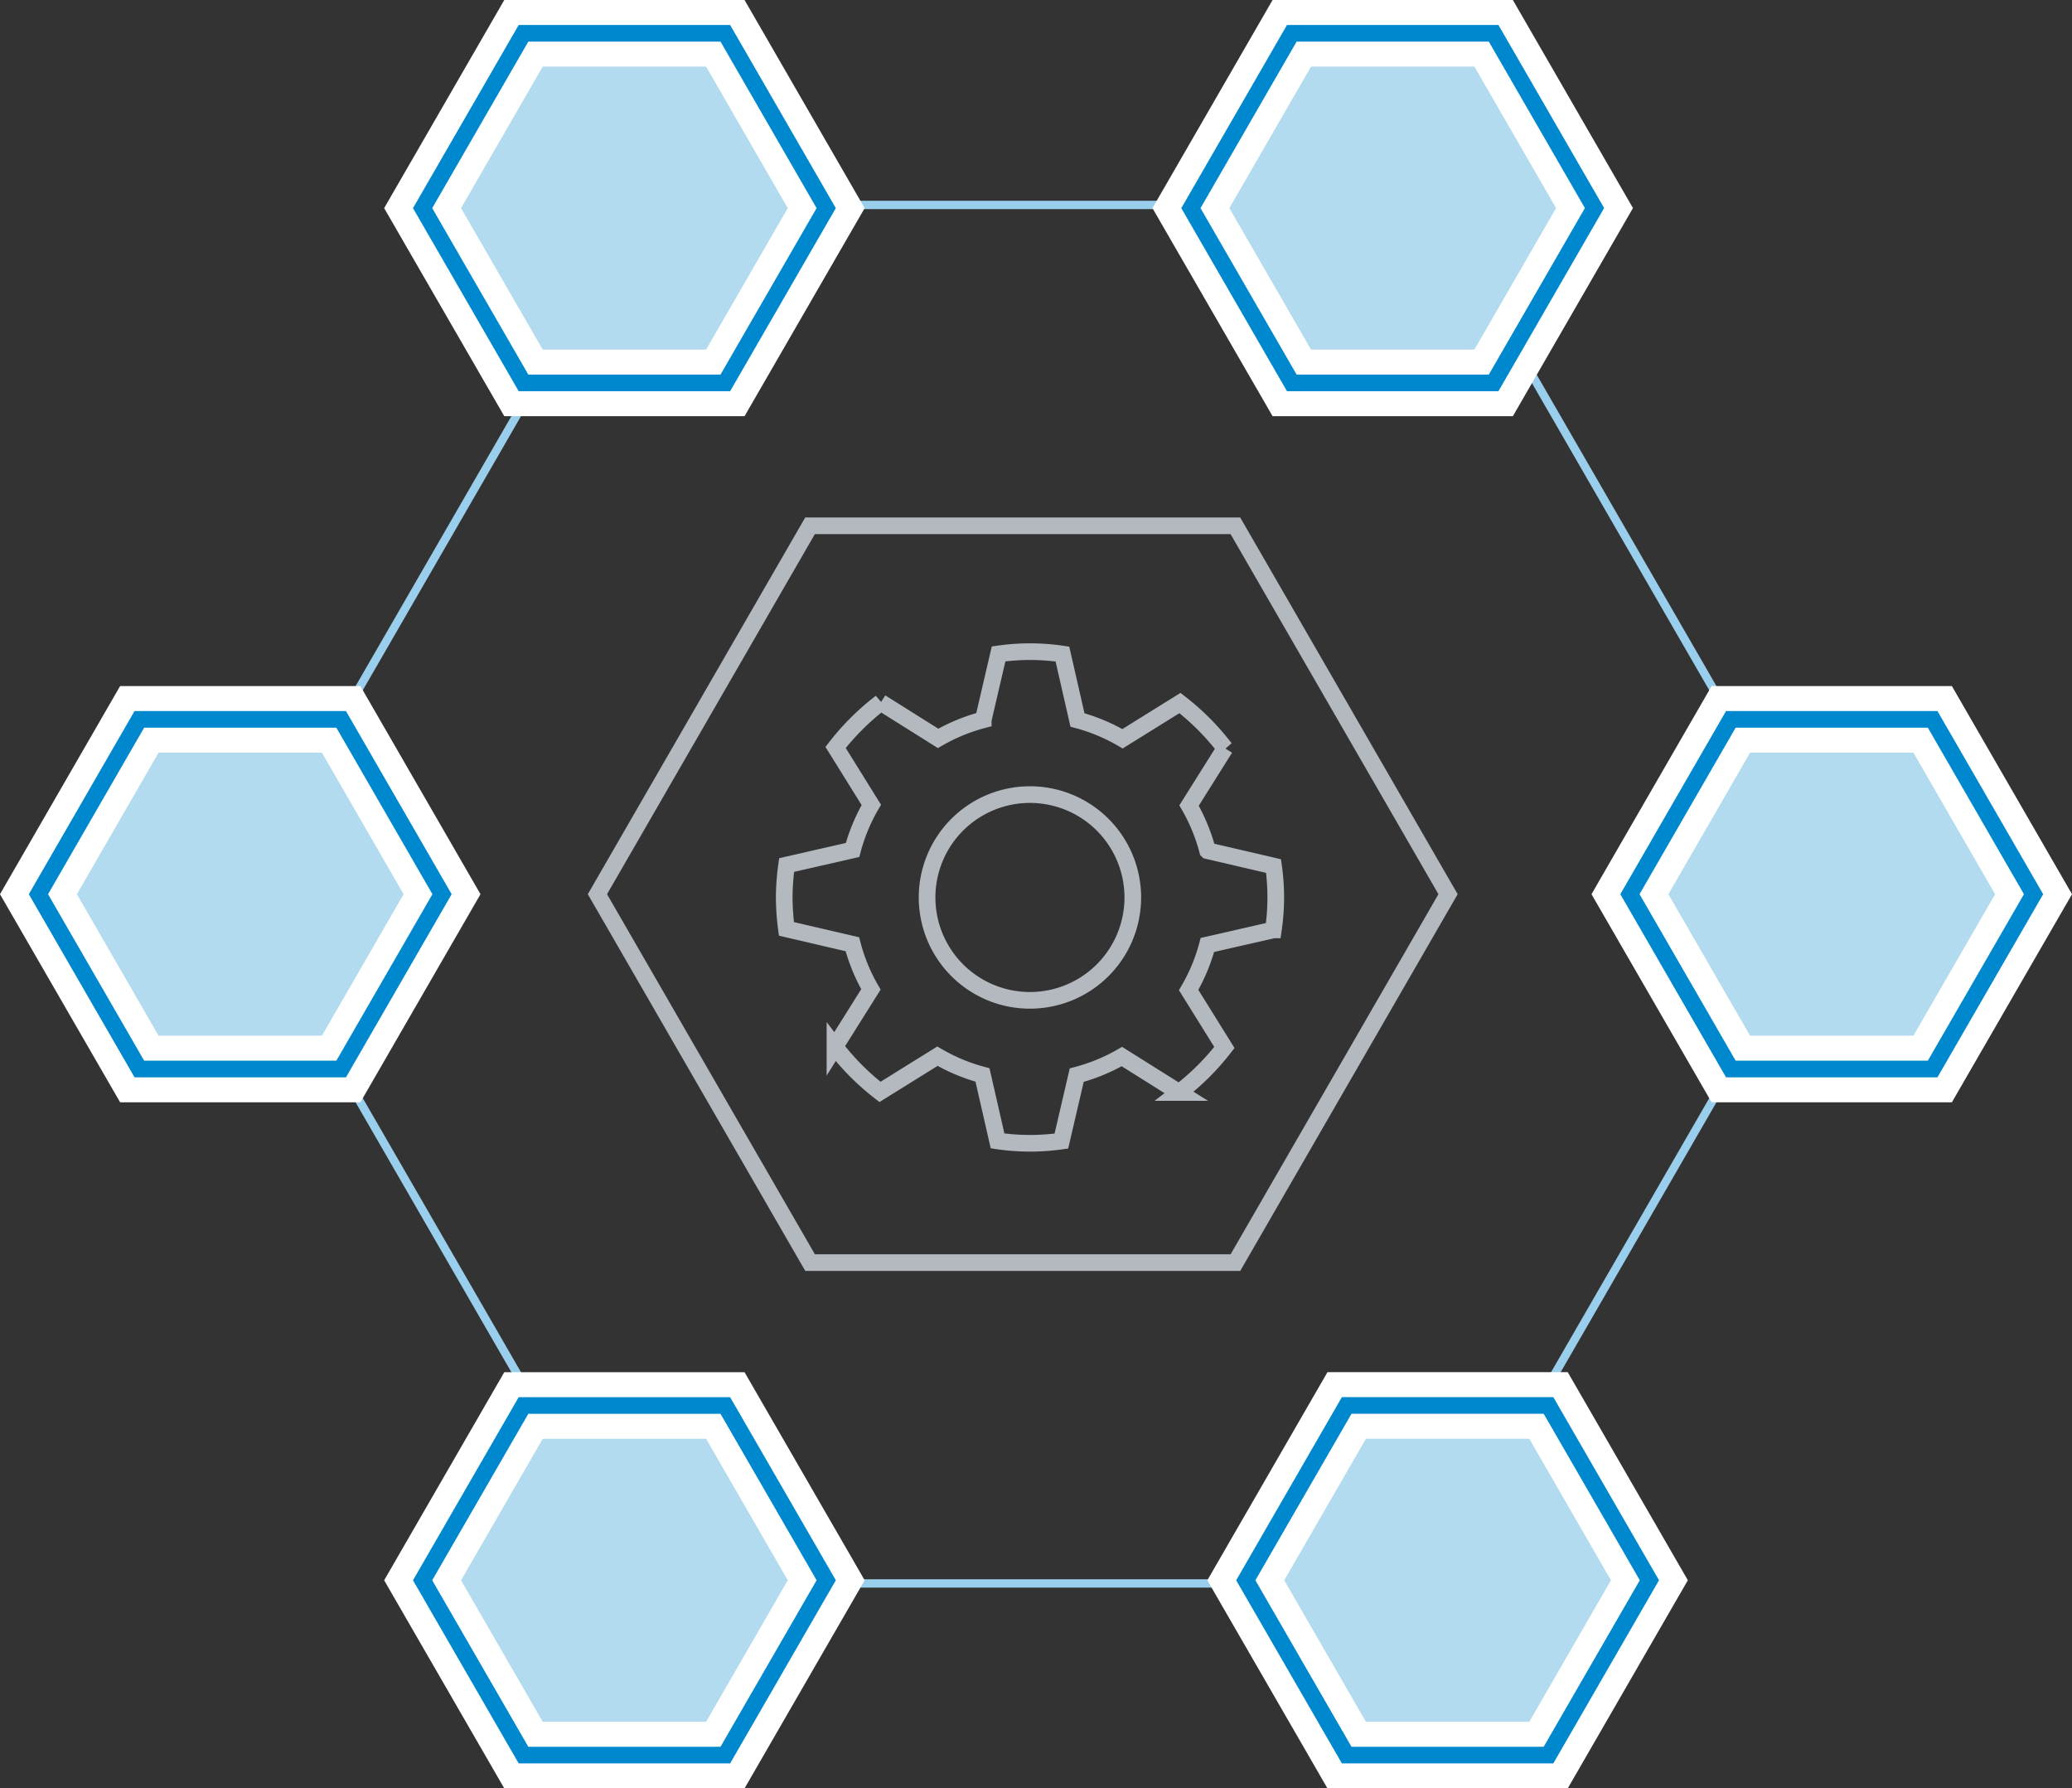
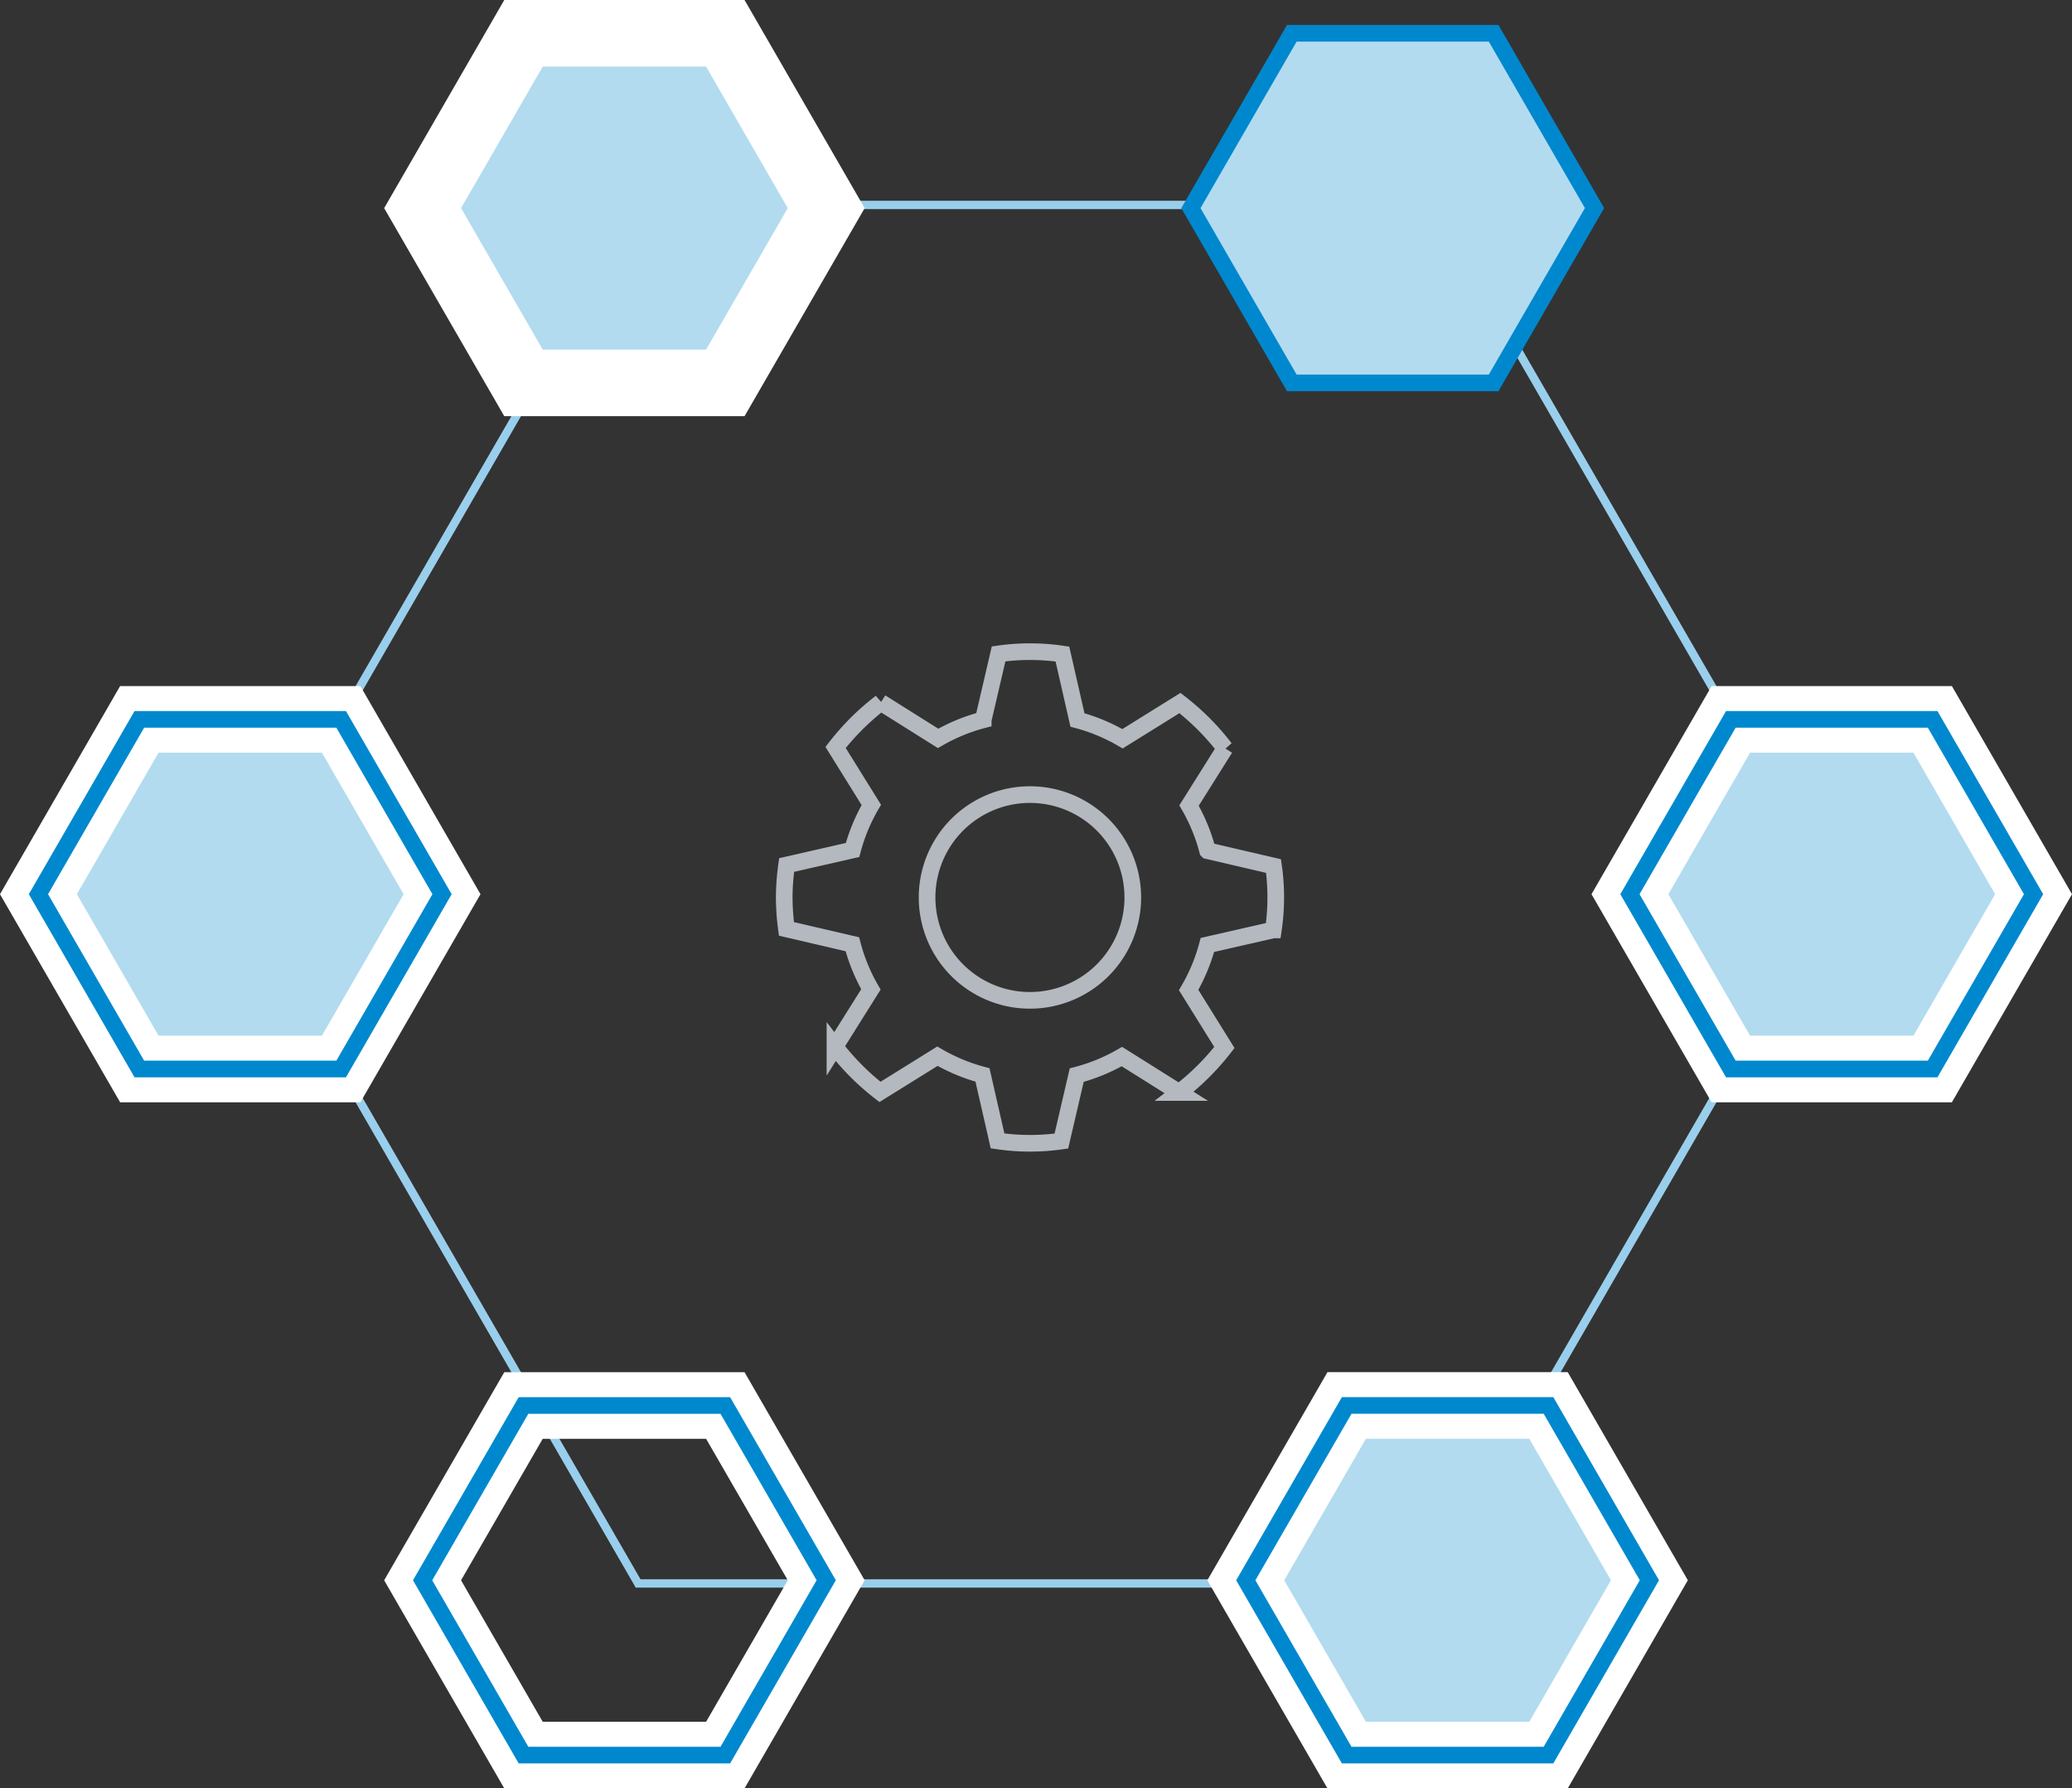
<svg xmlns="http://www.w3.org/2000/svg" width="248.92" height="214.814" viewBox="0 0 248.92 214.814">
  <rect x="0" y="0" width="248.92" height="214.814" fill="#333333" stroke="none" />
  <defs>
    <style>.a,.b,.d,.e{fill:none;stroke-miterlimit:10;}.a{stroke:#99cfec;}.b{stroke:#b3b9bf;}.b,.e{stroke-width:2px;}.c{fill:#b2dbf0;}.d{stroke:#fff;stroke-width:8px;}.e{stroke:#0088ce;}</style>
  </defs>
  <g transform="translate(-2.744 -2.376)">
    <path class="a" d="M67.626,182.514h95.6l47.8-82.79-47.8-82.79h-95.6l-47.8,82.79Z" transform="translate(11.78 10.06)" />
-     <path class="b" d="M72.291,129.61h51.1L148.935,85.36,123.387,41.109h-51.1L46.744,85.36Z" transform="translate(27.771 24.424)" />
    <path class="c" d="M107.728,149.385h24.245l12.12-21-12.12-20.995H107.728L95.606,128.389Z" transform="translate(56.801 63.805)" />
    <path class="d" d="M107.728,149.385h24.245l12.12-21-12.12-20.995H107.728L95.606,128.389Z" transform="translate(56.801 63.805)" />
    <path class="e" d="M107.728,149.385h24.245l12.12-21-12.12-20.995H107.728L95.606,128.389Z" transform="translate(56.801 63.805)" />
-     <path class="c" d="M45.691,149.385H69.936l12.122-21L69.936,107.394H45.691L33.569,128.389Z" transform="translate(19.944 63.805)" />
    <path class="d" d="M45.691,149.385H69.936l12.122-21L69.936,107.394H45.691L33.569,128.389Z" transform="translate(19.944 63.805)" />
    <path class="e" d="M45.691,149.385H69.936l12.122-21L69.936,107.394H45.691L33.569,128.389Z" transform="translate(19.944 63.805)" />
    <path class="c" d="M16.74,97.688H40.985l12.12-20.995-12.12-21H16.74l-12.122,21Z" transform="translate(2.744 33.091)" />
    <path class="d" d="M16.74,97.688H40.985l12.12-20.995-12.12-21H16.74l-12.122,21Z" transform="translate(2.744 33.091)" />
    <path class="e" d="M16.74,97.688H40.985l12.12-20.995-12.12-21H16.74l-12.122,21Z" transform="translate(2.744 33.091)" />
    <path class="c" d="M45.691,45.992H69.936L82.057,25,69.936,4H45.691L33.569,25Z" transform="translate(19.944 2.376)" />
    <path class="d" d="M45.691,45.992H69.936L82.057,25,69.936,4H45.691L33.569,25Z" transform="translate(19.944 2.376)" />
-     <path class="e" d="M45.691,45.992H69.936L82.057,25,69.936,4H45.691L33.569,25Z" transform="translate(19.944 2.376)" />
    <path class="c" d="M103.592,45.992h24.245l12.12-21L127.837,4H103.592L91.47,25Z" transform="translate(54.344 2.376)" />
-     <path class="d" d="M103.592,45.992h24.245l12.12-21L127.837,4H103.592L91.47,25Z" transform="translate(54.344 2.376)" />
    <path class="e" d="M103.592,45.992h24.245l12.12-21L127.837,4H103.592L91.47,25Z" transform="translate(54.344 2.376)" />
    <path class="c" d="M136.678,97.688h24.245l12.122-20.995-12.122-21H136.678l-12.122,21Z" transform="translate(74.001 33.091)" />
    <path class="d" d="M136.678,97.688h24.245l12.122-20.995-12.122-21H136.678l-12.122,21Z" transform="translate(74.001 33.091)" />
    <path class="e" d="M136.678,97.688h24.245l12.122-20.995-12.122-21H136.678l-12.122,21Z" transform="translate(74.001 33.091)" />
    <path class="b" d="M86.45,109.359a26.795,26.795,0,0,0,7.668.019l1.844-7.92a21.973,21.973,0,0,0,5.425-2.229l6.877,4.317a29.648,29.648,0,0,0,5.436-5.409l-4.293-6.9a21.859,21.859,0,0,0,2.254-5.415l7.924-1.808a26.654,26.654,0,0,0,.019-7.669l-7.92-1.844a21.85,21.85,0,0,0-2.229-5.425l4.32-6.877a29.766,29.766,0,0,0-5.412-5.436l-6.9,4.293A21.8,21.8,0,0,0,96.051,58.8L94.243,50.88a26.642,26.642,0,0,0-7.668-.019l-1.844,7.92a21.947,21.947,0,0,0-5.425,2.229l-6.877-4.32a29.707,29.707,0,0,0-5.436,5.41L71.285,69a21.933,21.933,0,0,0-2.254,5.414l-7.923,1.809a29.375,29.375,0,0,0-.287,3.9,29.7,29.7,0,0,0,.266,3.77l7.921,1.844a21.883,21.883,0,0,0,2.227,5.425l-4.318,6.877a29.607,29.607,0,0,0,5.41,5.436l6.9-4.291a22.02,22.02,0,0,0,5.414,2.254Z" transform="translate(36.135 30.058)" />
    <path class="b" d="M83.948,86.077A12.357,12.357,0,1,1,96.3,73.721,12.358,12.358,0,0,1,83.948,86.077Z" transform="translate(42.533 36.457)" />
  </g>
</svg>